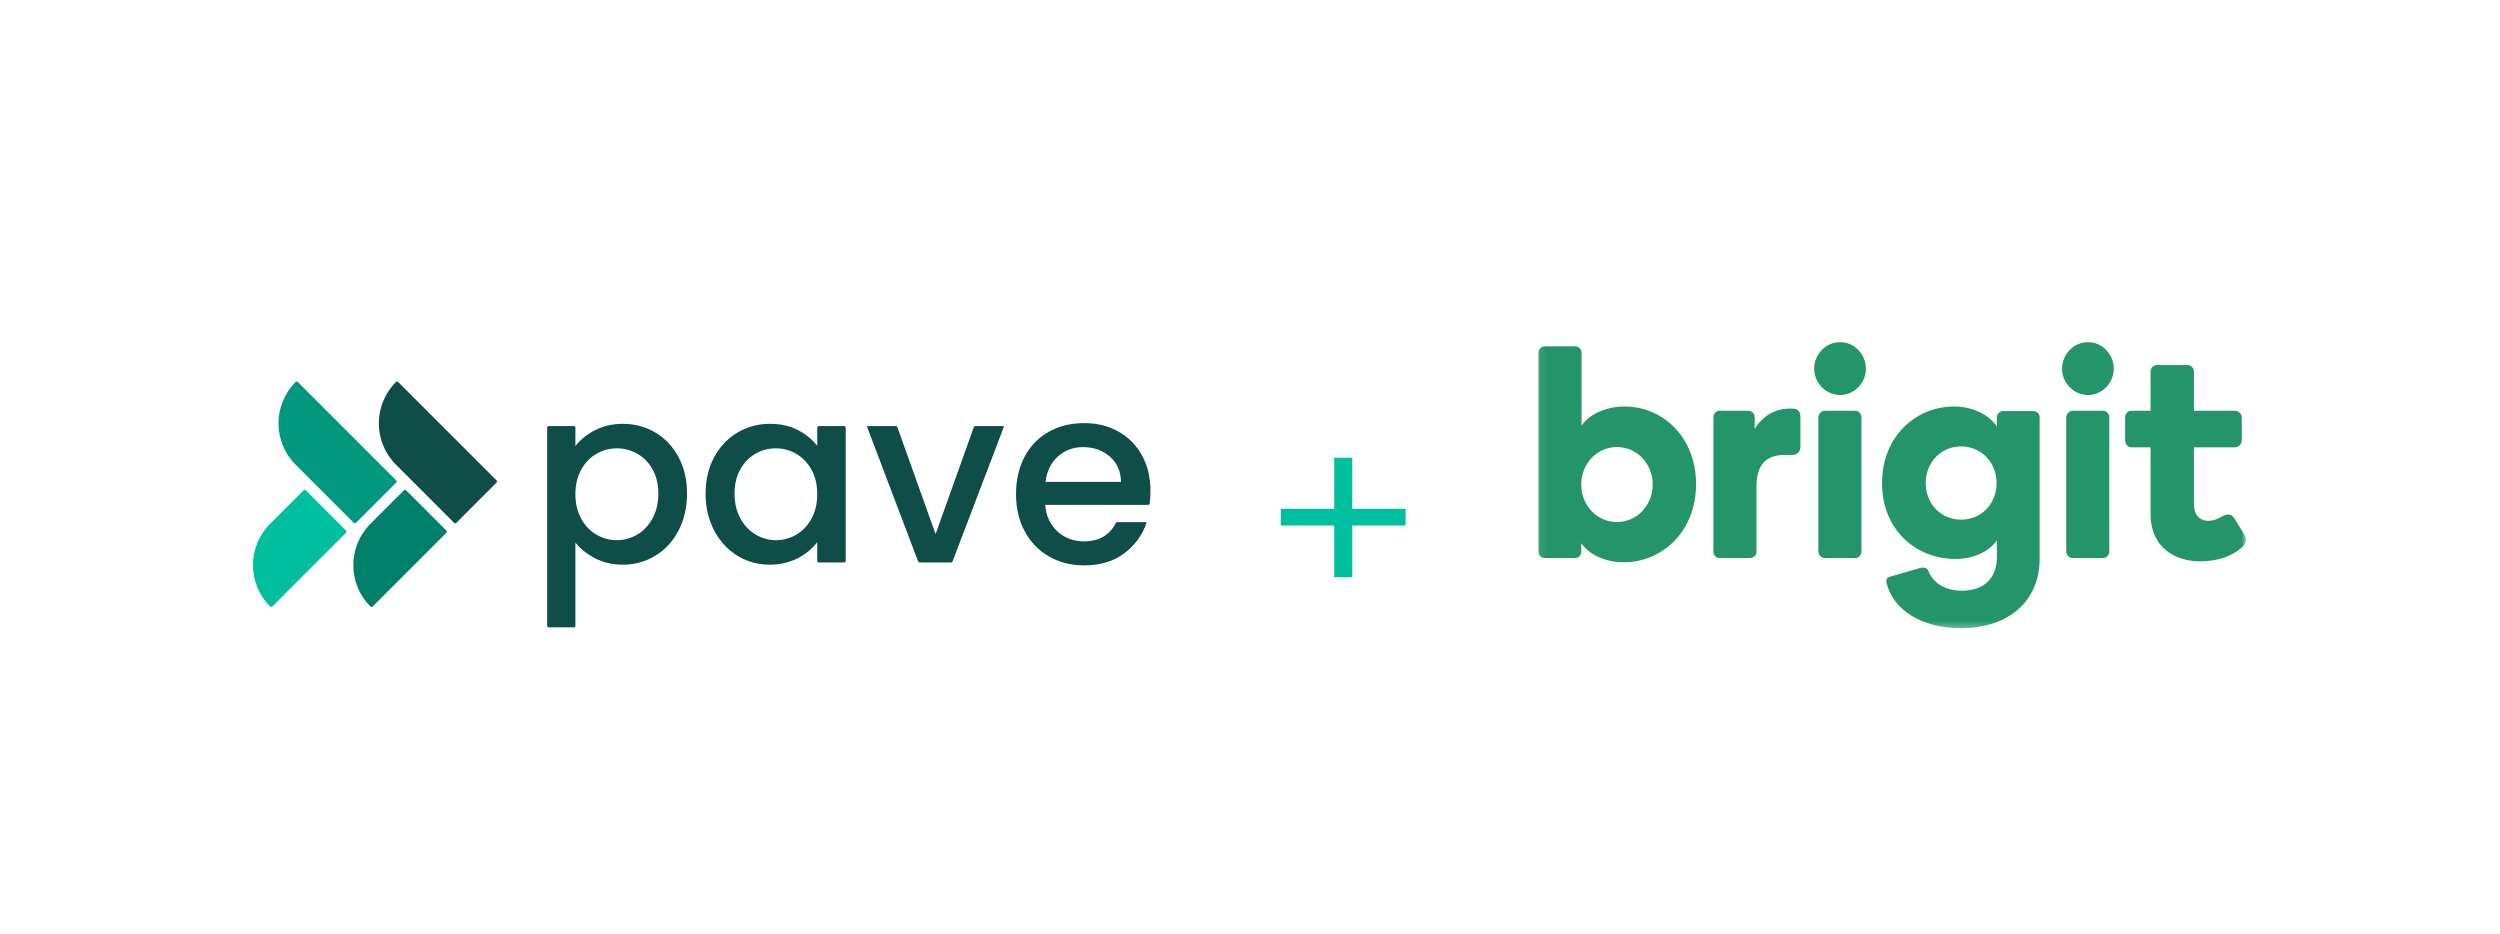
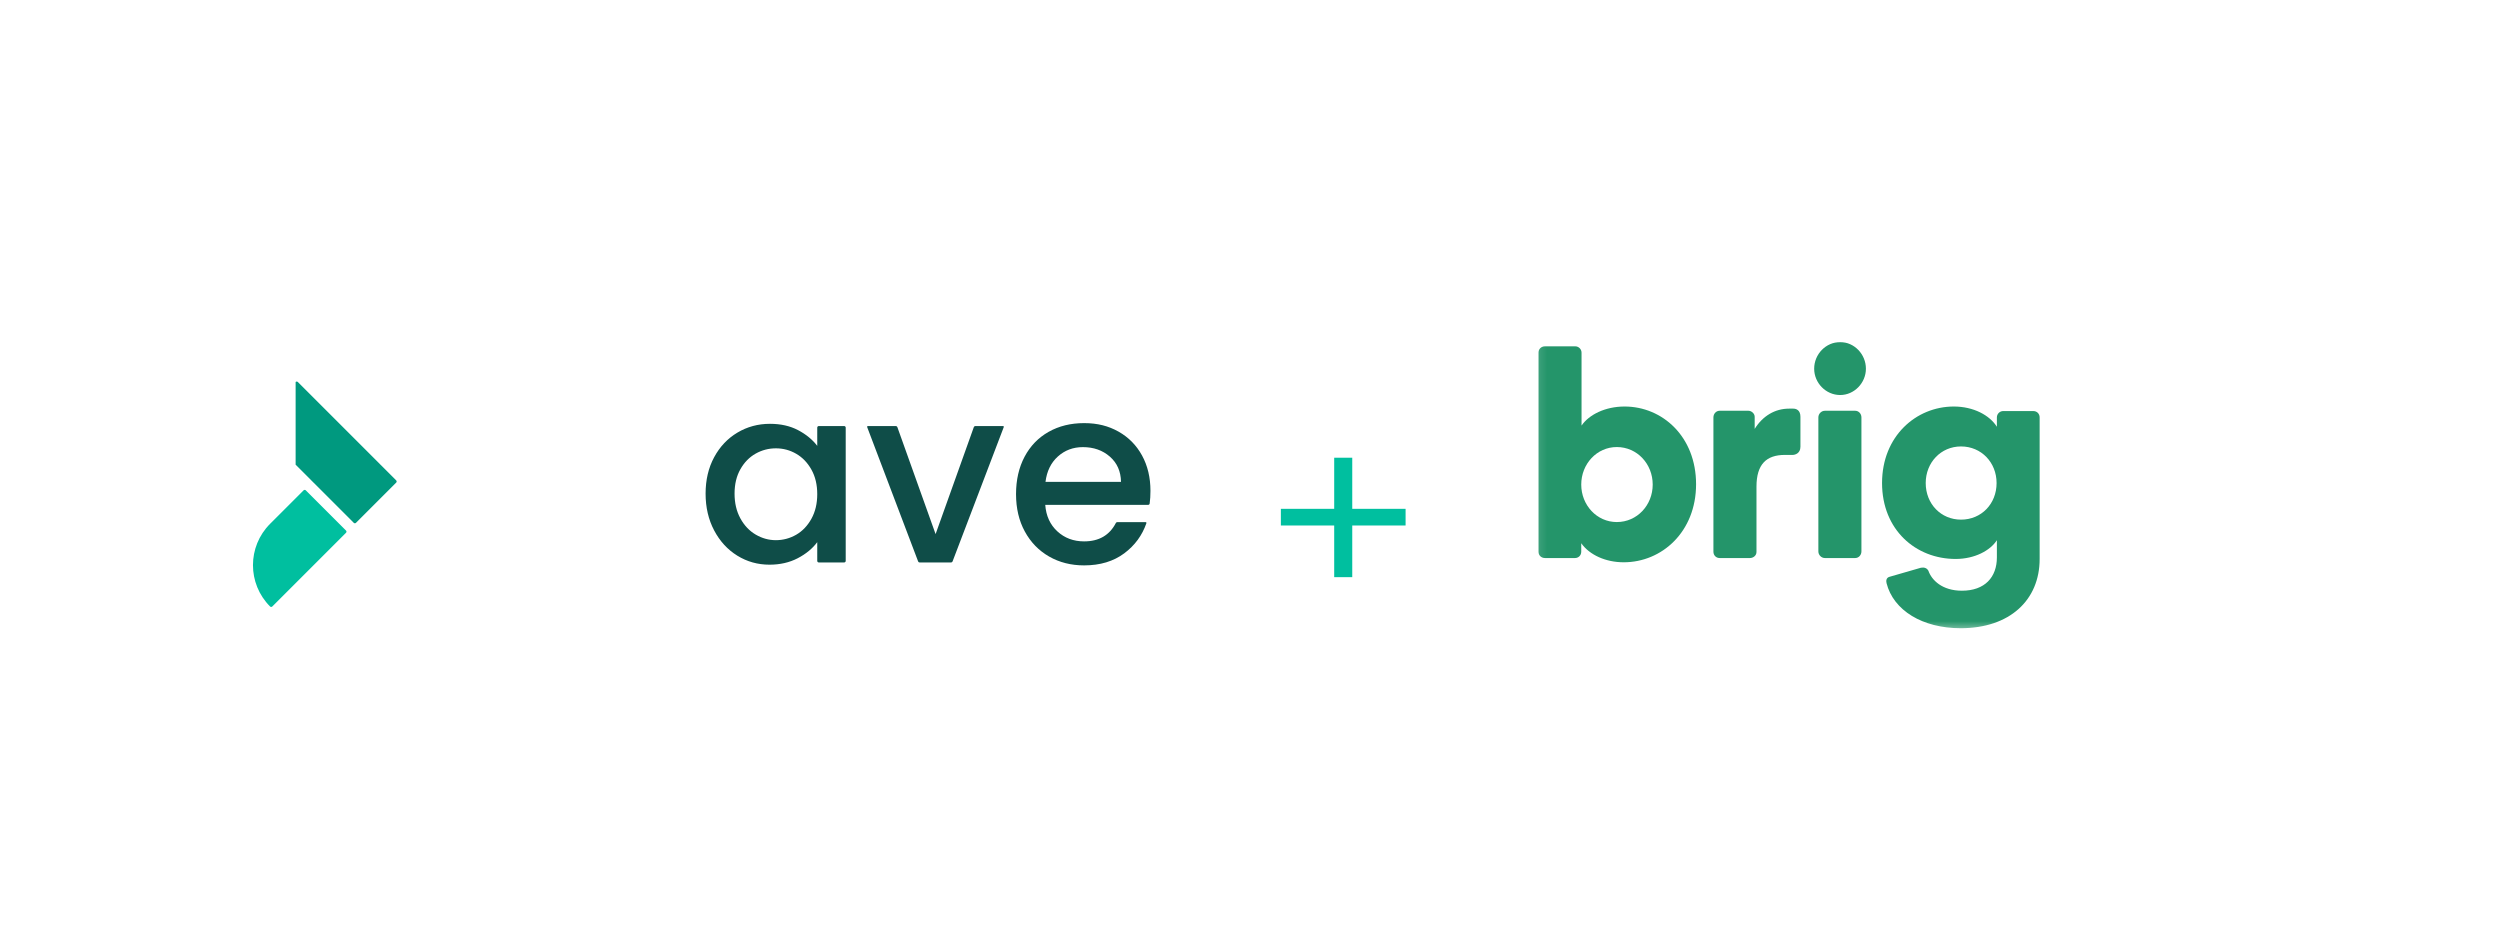
<svg xmlns="http://www.w3.org/2000/svg" width="324" height="121" viewBox="0 0 324 121" fill="none">
-   <path d="M77.106 55.761C78.175 55.205 79.384 54.927 80.731 54.927C82.272 54.927 83.678 55.308 84.951 56.066C86.223 56.826 87.223 57.89 87.95 59.259C88.677 60.627 89.041 62.2 89.041 63.975C89.041 65.75 88.677 67.338 87.95 68.739C87.223 70.14 86.223 71.231 84.951 72.012C83.678 72.793 82.272 73.183 80.731 73.183C79.384 73.183 78.186 72.91 77.138 72.365C76.09 71.819 75.234 71.141 74.572 70.327V81.099C74.572 81.21 74.482 81.3 74.371 81.3H71.115C71.004 81.3 70.914 81.21 70.914 81.099V55.417C70.914 55.306 71.004 55.216 71.115 55.216H74.371C74.482 55.216 74.572 55.306 74.572 55.417V57.815C75.192 57.002 76.036 56.318 77.106 55.761ZM84.566 60.815C84.063 59.928 83.4 59.254 82.576 58.793C81.753 58.334 80.871 58.104 79.929 58.104C78.988 58.104 78.137 58.339 77.315 58.809C76.491 59.28 75.828 59.964 75.326 60.863C74.823 61.761 74.572 62.82 74.572 64.039C74.572 65.258 74.823 66.322 75.326 67.231C75.828 68.141 76.491 68.831 77.315 69.301C78.137 69.771 79.01 70.007 79.929 70.007C80.849 70.007 81.753 69.766 82.576 69.285C83.399 68.803 84.063 68.103 84.566 67.183C85.067 66.264 85.319 65.194 85.319 63.975C85.319 62.756 85.068 61.702 84.566 60.815Z" fill="#0F4D48" />
  <path d="M92.552 59.259C93.29 57.89 94.295 56.826 95.568 56.066C96.841 55.307 98.247 54.927 99.787 54.927C101.177 54.927 102.39 55.2 103.428 55.745C104.466 56.291 105.294 56.97 105.915 57.783V55.417C105.915 55.306 106.004 55.216 106.115 55.216H109.404C109.515 55.216 109.604 55.306 109.604 55.417V72.694C109.604 72.804 109.515 72.894 109.404 72.894H106.115C106.004 72.894 105.915 72.804 105.915 72.694V70.263C105.294 71.097 104.45 71.792 103.38 72.349C102.311 72.905 101.091 73.183 99.723 73.183C98.204 73.183 96.814 72.793 95.552 72.012C94.29 71.231 93.29 70.14 92.552 68.739C91.814 67.339 91.445 65.751 91.445 63.975C91.445 62.199 91.814 60.627 92.552 59.259ZM105.161 60.863C104.658 59.964 104.001 59.28 103.188 58.809C102.374 58.34 101.498 58.104 100.557 58.104C99.616 58.104 98.739 58.334 97.926 58.793C97.113 59.253 96.455 59.927 95.953 60.815C95.451 61.702 95.199 62.756 95.199 63.975C95.199 65.194 95.451 66.264 95.953 67.183C96.455 68.103 97.119 68.803 97.942 69.285C98.765 69.766 99.637 70.007 100.557 70.007C101.477 70.007 102.374 69.771 103.188 69.301C104.001 68.83 104.658 68.14 105.161 67.231C105.664 66.322 105.915 65.258 105.915 64.039C105.915 62.82 105.664 61.761 105.161 60.863Z" fill="#0F4D48" />
  <path d="M121.252 69.221L126.209 55.349C126.238 55.27 126.314 55.216 126.398 55.216H129.994C130.064 55.216 130.113 55.286 130.087 55.352L123.451 72.764C123.421 72.842 123.347 72.894 123.264 72.894H119.177C119.094 72.894 119.019 72.842 118.99 72.764L112.385 55.351C112.361 55.286 112.409 55.216 112.479 55.216H116.106C116.191 55.216 116.267 55.269 116.296 55.349L121.253 69.22L121.252 69.221Z" fill="#0F4D48" />
  <path d="M148.798 65.432H135.464C135.571 66.858 136.095 68.004 137.036 68.867C137.977 69.732 139.132 70.163 140.501 70.163C142.425 70.163 143.796 69.369 144.617 67.778C144.651 67.711 144.719 67.668 144.795 67.668H148.478C148.547 67.668 148.596 67.736 148.574 67.801C148.03 69.383 147.077 70.683 145.714 71.703C144.313 72.751 142.575 73.274 140.501 73.274C138.811 73.274 137.297 72.891 135.961 72.124C134.624 71.357 133.575 70.277 132.817 68.883C132.057 67.49 131.678 65.876 131.678 64.039C131.678 62.202 132.047 60.588 132.785 59.194C133.523 57.801 134.56 56.727 135.897 55.97C137.233 55.214 138.768 54.836 140.501 54.836C142.233 54.836 143.655 55.203 144.96 55.937C146.264 56.672 147.281 57.703 148.008 59.032C148.735 60.361 149.099 61.889 149.099 63.617C149.099 64.216 149.065 64.763 148.997 65.257C148.983 65.357 148.898 65.432 148.798 65.432L148.798 65.432ZM145.282 62.451C145.26 61.09 144.779 60 143.838 59.178C142.897 58.357 141.731 57.947 140.341 57.947C139.079 57.947 137.999 58.352 137.1 59.162C136.202 59.972 135.667 61.069 135.496 62.451H145.282Z" fill="#0F4D48" />
  <path d="M35.004 78.602C35.083 78.68 35.21 78.68 35.288 78.602L44.845 69.045C44.923 68.967 44.923 68.84 44.845 68.762L39.628 63.546C39.55 63.468 39.423 63.468 39.345 63.546L35.004 67.886C32.045 70.845 32.045 75.643 35.004 78.603V78.602Z" fill="#00BF9F" />
-   <path d="M38.313 60.224L45.849 67.76C45.927 67.838 46.054 67.838 46.132 67.76L51.348 62.543C51.426 62.465 51.426 62.338 51.348 62.26L38.596 49.508C38.518 49.43 38.391 49.43 38.313 49.508C35.354 52.467 35.354 57.265 38.313 60.225V60.224Z" fill="#00997F" />
-   <path d="M48.01 78.602C48.089 78.68 48.215 78.68 48.294 78.602L57.85 69.045C57.929 68.967 57.929 68.84 57.85 68.762L52.634 63.546C52.556 63.468 52.429 63.468 52.351 63.546L48.01 67.886C45.051 70.845 45.051 75.643 48.01 78.603V78.602Z" fill="#00806A" />
-   <path d="M51.317 60.224L58.852 67.76C58.931 67.838 59.058 67.838 59.136 67.76L64.352 62.543C64.43 62.465 64.43 62.338 64.352 62.26L51.6 49.508C51.522 49.43 51.395 49.43 51.317 49.508C48.358 52.467 48.358 57.265 51.317 60.225V60.224Z" fill="#0F4D48" />
+   <path d="M38.313 60.224L45.849 67.76C45.927 67.838 46.054 67.838 46.132 67.76L51.348 62.543C51.426 62.465 51.426 62.338 51.348 62.26L38.596 49.508C38.518 49.43 38.391 49.43 38.313 49.508V60.224Z" fill="#00997F" />
  <path d="M172.912 74.8V59.32H175.252V74.8H172.912ZM166 68.104V65.944H182.164V68.104H166Z" fill="#00BF9F" />
  <g clip-path="url(#clip0_59955_1422)">
    <mask id="mask0_59955_1422" style="mask-type:luminance" maskUnits="userSpaceOnUse" x="199" y="43" width="93" height="39">
      <path fill-rule="evenodd" clip-rule="evenodd" d="M199.1 43.897H291.165V81.638H199.1V43.897Z" fill="white" />
    </mask>
    <g mask="url(#mask0_59955_1422)">
      <path fill-rule="evenodd" clip-rule="evenodd" d="M209.54 67.658C212.175 67.658 214.191 65.464 214.191 62.798C214.191 60.133 212.175 57.937 209.54 57.937C206.944 57.937 204.929 60.133 204.929 62.798C204.929 65.464 206.944 67.658 209.54 67.658ZM210.548 52.685C215.431 52.685 219.811 56.565 219.811 62.759C219.811 68.913 215.393 72.872 210.432 72.872C208.107 72.872 206.014 71.931 204.929 70.402V71.5C204.929 71.97 204.58 72.323 204.115 72.323H200.239C199.736 72.323 199.387 71.97 199.387 71.5V45.708C199.387 45.236 199.736 44.884 200.239 44.884H204.154C204.58 44.884 204.968 45.236 204.968 45.708V55.154C205.937 53.743 208.029 52.685 210.548 52.685Z" fill="#24956A" />
      <path fill-rule="evenodd" clip-rule="evenodd" d="M232.406 52.959C232.794 52.959 233.336 53.155 233.336 54.017V57.898C233.336 58.76 232.639 58.957 232.329 58.957H231.321C228.918 58.957 227.64 60.172 227.64 63.072V71.539C227.64 72.009 227.213 72.323 226.787 72.323H222.873C222.407 72.323 222.059 71.97 222.059 71.5V54.096C222.059 53.626 222.407 53.233 222.873 53.233H226.593C226.981 53.233 227.407 53.586 227.407 54.017V55.585C228.453 53.9 230.043 52.959 231.864 52.959H232.406Z" fill="#24956A" />
      <path fill-rule="evenodd" clip-rule="evenodd" d="M236.513 72.323C236.047 72.323 235.66 71.931 235.66 71.46V54.096C235.66 53.626 236.047 53.234 236.513 53.234H240.427C240.892 53.234 241.241 53.626 241.241 54.096V71.46C241.241 71.931 240.892 72.323 240.427 72.323H236.513ZM235.117 47.785C235.117 45.904 236.629 44.335 238.489 44.335C240.311 44.335 241.822 45.904 241.822 47.785C241.822 49.627 240.311 51.195 238.489 51.195C236.629 51.195 235.117 49.627 235.117 47.785Z" fill="#24956A" />
      <path fill-rule="evenodd" clip-rule="evenodd" d="M254.145 67.345C256.781 67.345 258.757 65.306 258.757 62.602C258.757 59.937 256.781 57.859 254.145 57.859C251.549 57.859 249.572 59.937 249.572 62.602C249.572 65.306 251.549 67.345 254.145 67.345ZM258.796 72.245V70.01C257.943 71.344 255.928 72.441 253.448 72.441C248.293 72.441 243.914 68.678 243.914 62.602C243.914 56.526 248.332 52.685 253.215 52.685C255.773 52.685 257.866 53.821 258.796 55.31V54.096C258.796 53.626 259.183 53.273 259.609 53.273H263.524C263.989 53.273 264.338 53.626 264.338 54.096V72.441C264.338 77.772 260.462 81.417 254.107 81.417C249.146 81.417 245.387 79.105 244.495 75.576C244.418 75.263 244.456 74.871 244.882 74.754L248.952 73.578C249.378 73.499 249.727 73.617 249.921 73.97C250.347 75.185 251.704 76.556 254.261 76.556C257.246 76.556 258.796 74.793 258.796 72.245Z" fill="#24956A" />
-       <path fill-rule="evenodd" clip-rule="evenodd" d="M268.637 72.323C268.172 72.323 267.784 71.931 267.784 71.46V54.096C267.784 53.626 268.172 53.234 268.637 53.234H272.551C273.016 53.234 273.365 53.626 273.365 54.096V71.46C273.365 71.931 273.016 72.323 272.551 72.323H268.637ZM267.242 47.785C267.242 45.904 268.753 44.335 270.614 44.335C272.435 44.335 273.946 45.904 273.946 47.785C273.946 49.627 272.435 51.195 270.614 51.195C268.753 51.195 267.242 49.627 267.242 47.785Z" fill="#24956A" />
-       <path fill-rule="evenodd" clip-rule="evenodd" d="M278.714 57.977H276.233C275.768 57.977 275.42 57.545 275.42 57.114V54.096C275.42 53.626 275.768 53.233 276.233 53.233H278.714V48.177C278.714 47.667 279.101 47.315 279.567 47.315H283.52C283.946 47.315 284.334 47.667 284.334 48.177V53.233H289.643C290.108 53.233 290.534 53.626 290.534 54.096V57.114C290.534 57.545 290.108 57.977 289.643 57.977H284.334V65.307C284.334 67.188 285.535 67.501 286.232 67.501C286.658 67.501 287.279 67.345 287.937 66.953C288.558 66.561 289.178 66.561 289.527 67.109L290.883 69.305C291.193 69.814 291.115 70.324 290.767 70.716C289.488 72.049 287.395 72.754 285.186 72.754C281.931 72.754 278.714 70.99 278.714 66.639V57.977Z" fill="#24956A" />
    </g>
  </g>
  <defs>
    <clipPath id="clip0_59955_1422">
      <rect width="92.901" height="37.741" fill="white" transform="translate(199.1 43.897)" />
    </clipPath>
  </defs>
</svg>